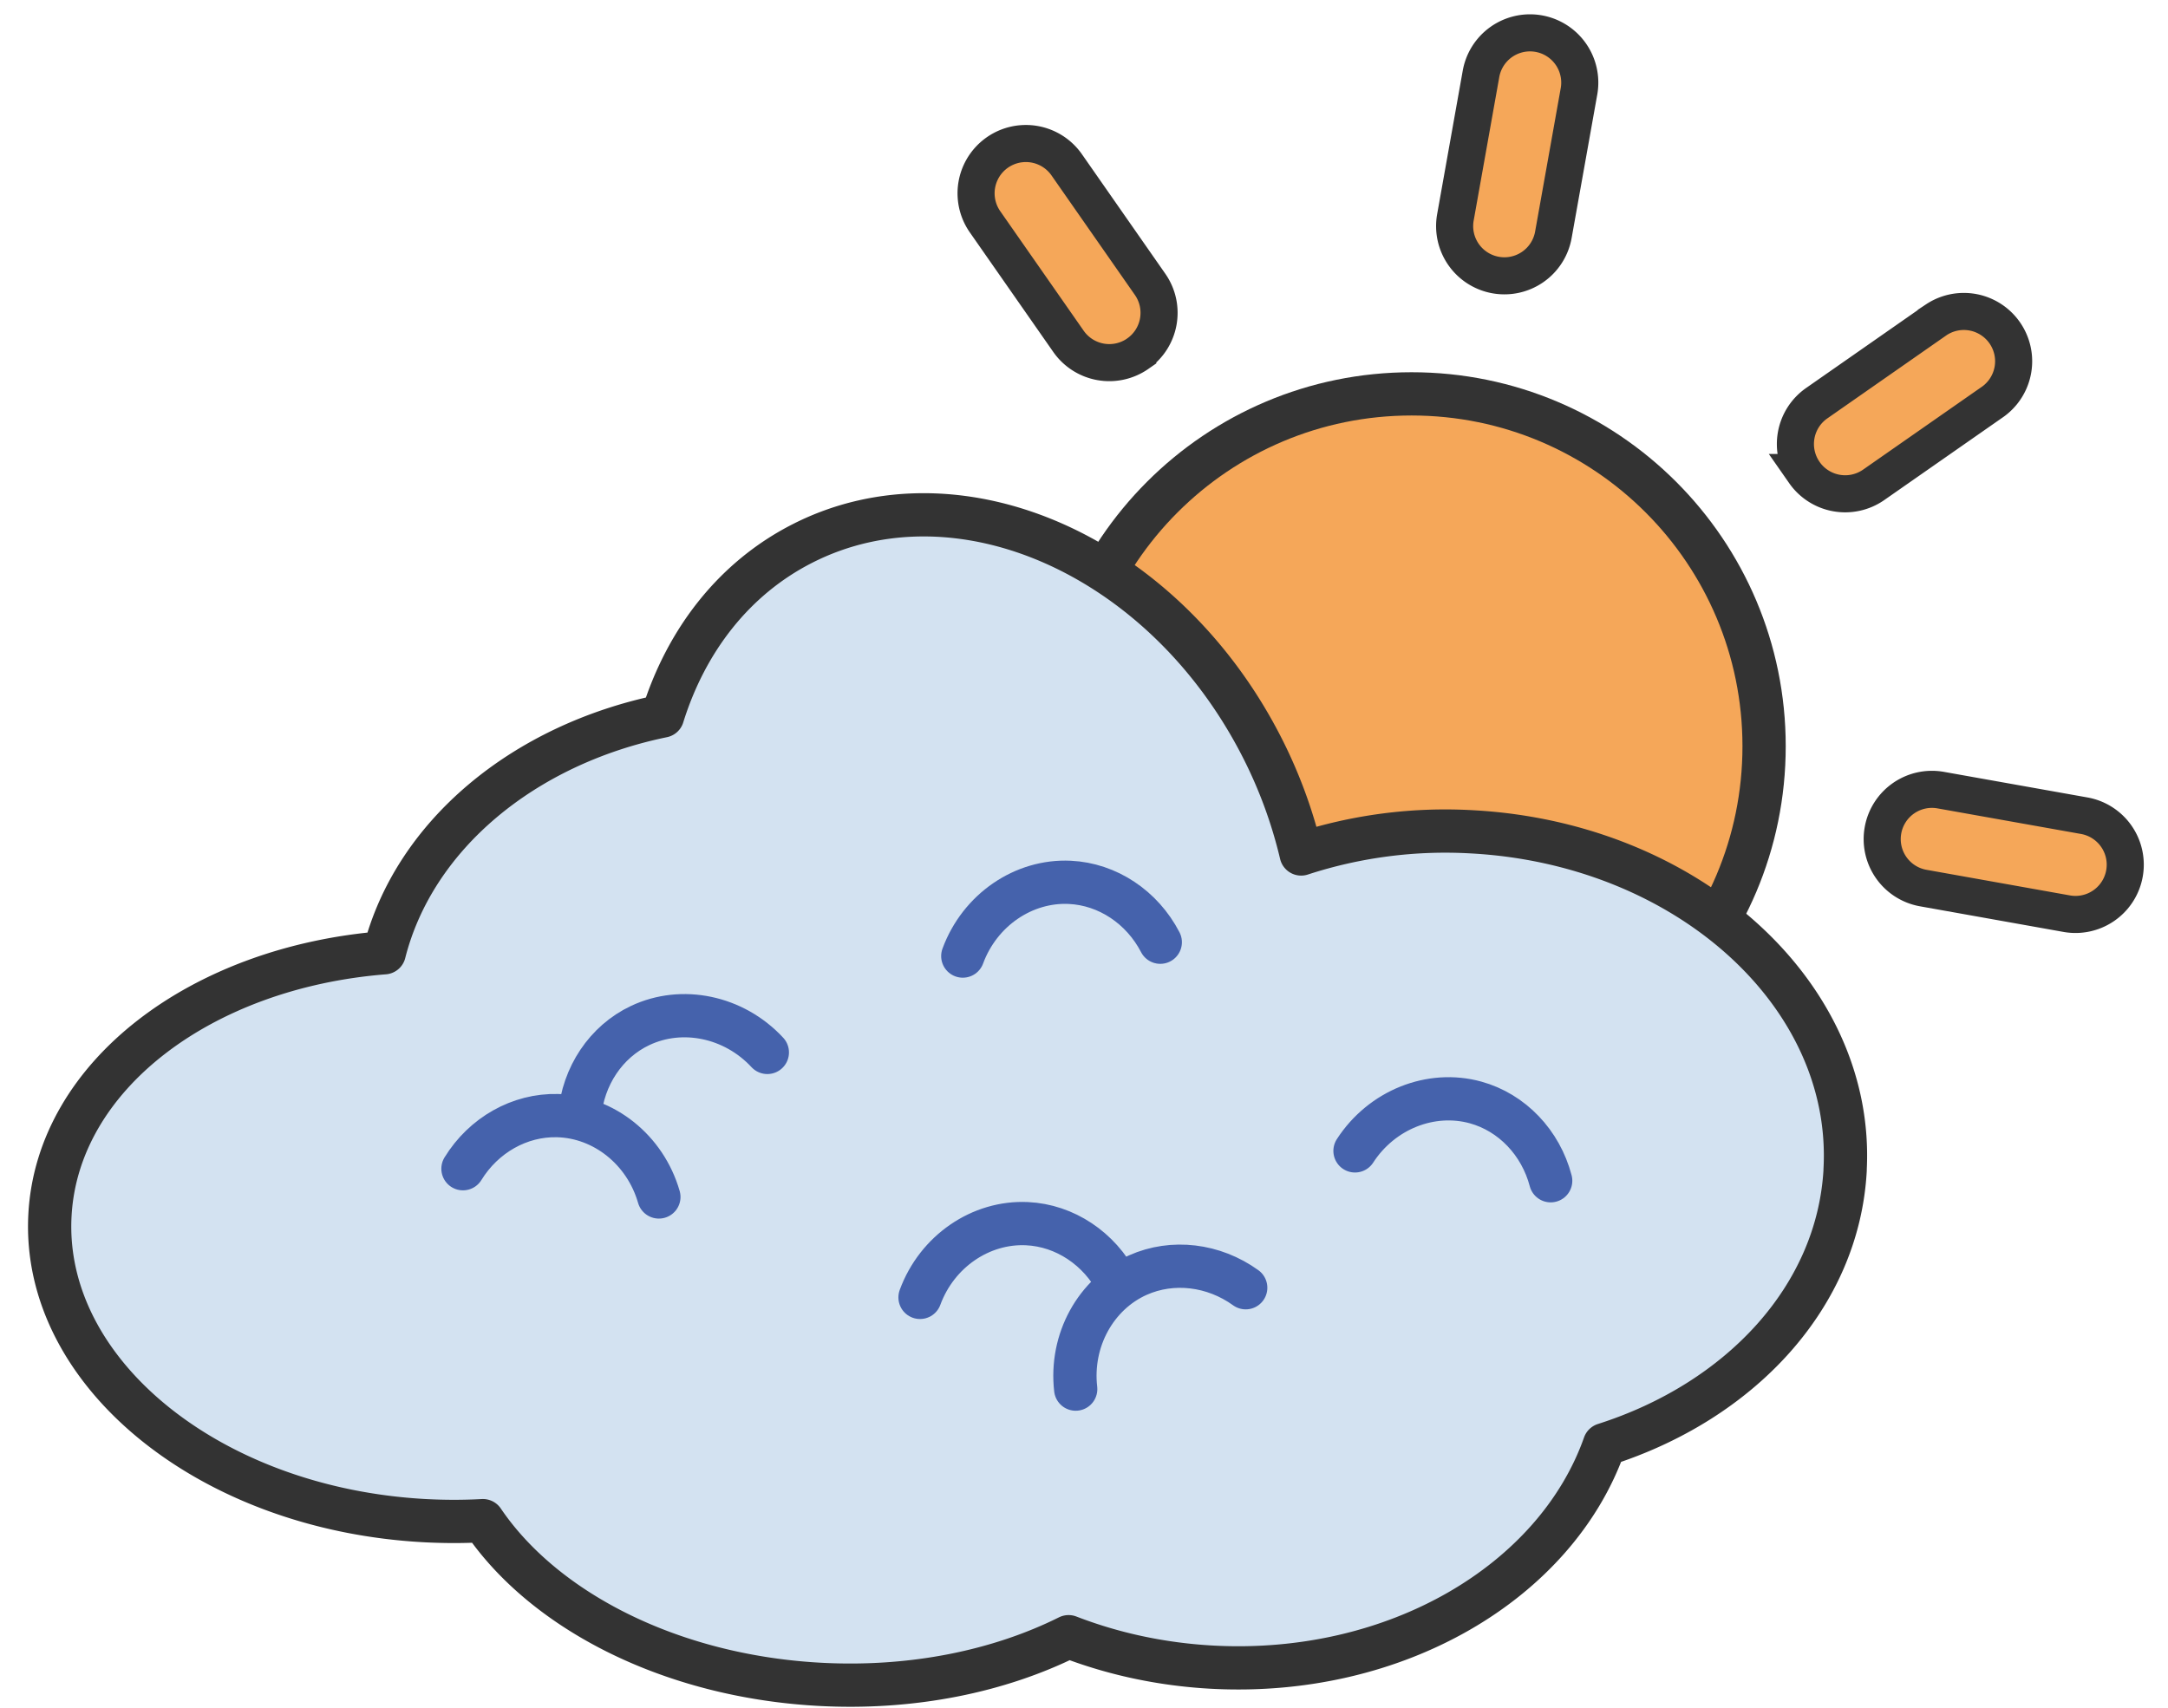
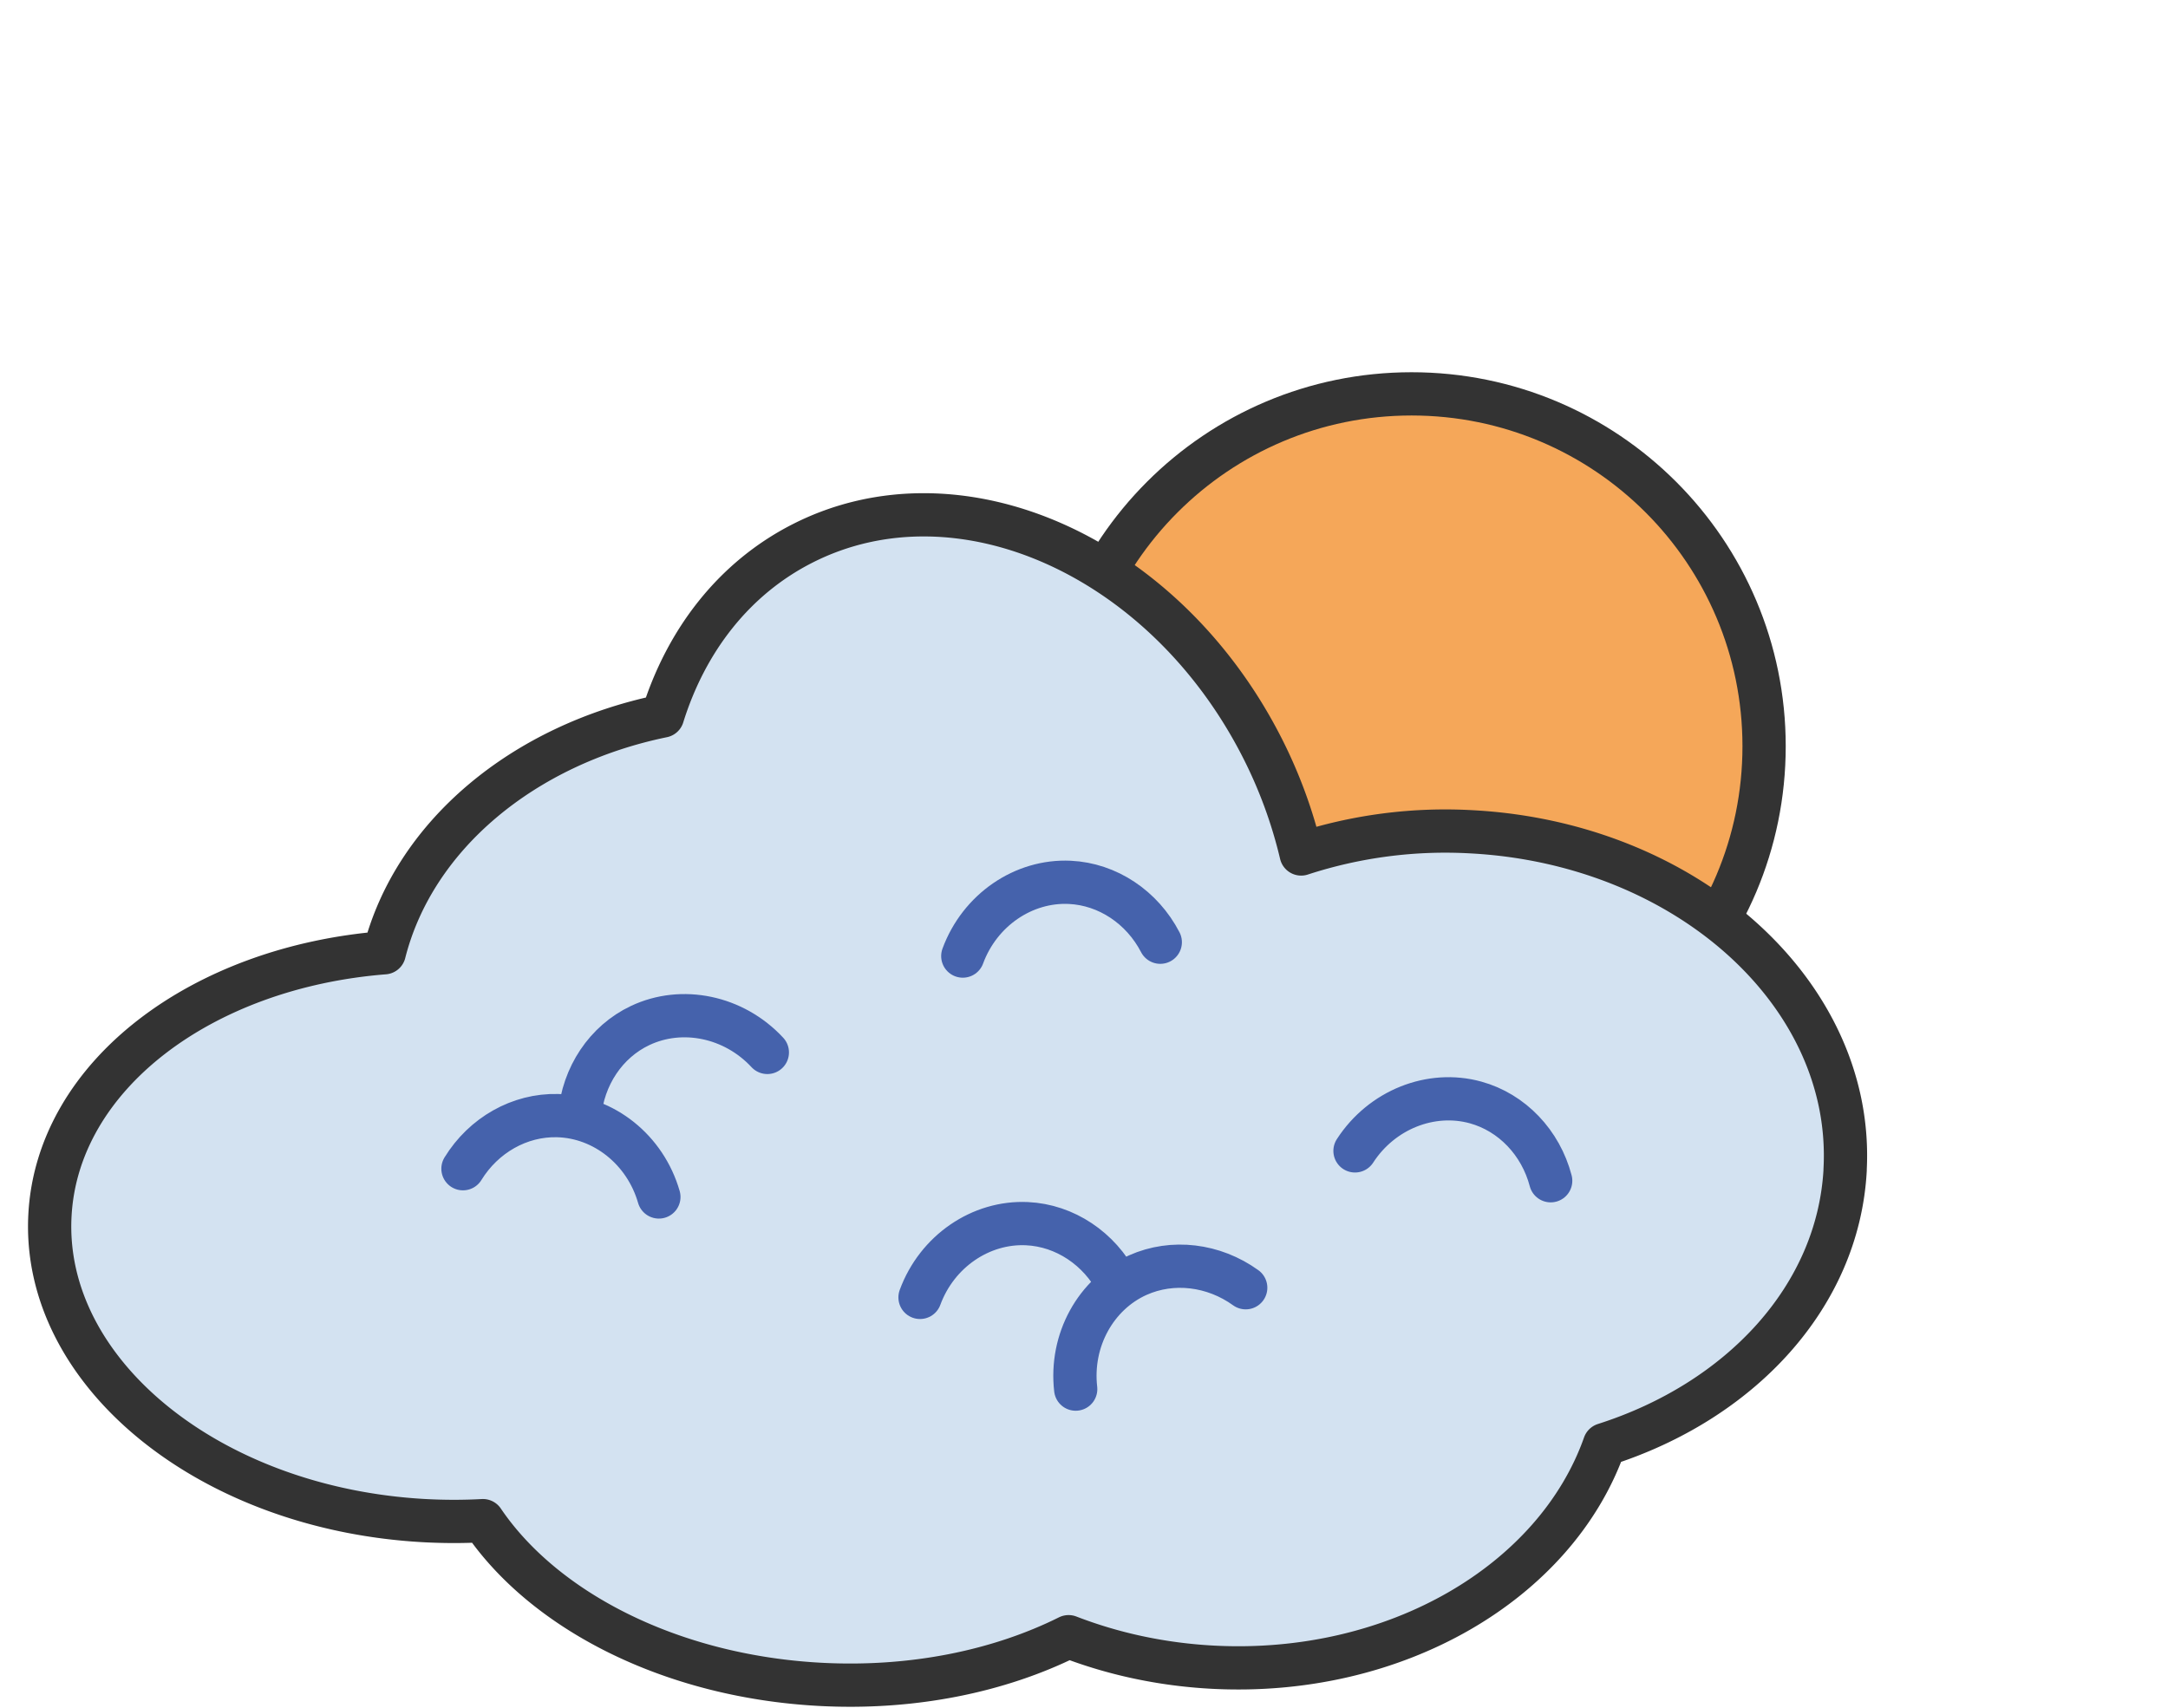
<svg xmlns="http://www.w3.org/2000/svg" width="66" height="52" fill="none" viewBox="0 0 66 52">
  <path fill="#F5A759" stroke="#333" stroke-miterlimit="10" stroke-width="1.317" d="M42.972 33.456c5.927 0 10.732-4.805 10.732-10.732S48.9 11.993 42.972 11.993s-10.731 4.804-10.731 10.731 4.804 10.732 10.731 10.732Z" />
-   <path fill="#F5A759" stroke="#333" stroke-miterlimit="10" stroke-width="1.129" d="M34.637 10.77a1.516 1.516 0 0 1-2.11-.377l-2.54-3.64a1.515 1.515 0 1 1 2.487-1.734l2.539 3.64c.478.687.31 1.632-.376 2.11Zm10.895-2.395a1.514 1.514 0 0 1-1.225-1.758l.779-4.368a1.515 1.515 0 1 1 2.983.533l-.78 4.368a1.514 1.514 0 0 1-1.757 1.225Zm9.398 6.012a1.515 1.515 0 0 1 .376-2.11l3.64-2.54a1.516 1.516 0 0 1 1.733 2.487l-3.64 2.54a1.516 1.516 0 0 1-2.11-.377Zm2.393 10.897a1.514 1.514 0 0 1 1.758-1.225l4.369.779a1.514 1.514 0 1 1-.533 2.983l-4.368-.78a1.514 1.514 0 0 1-1.226-1.757Z" />
  <path fill="#D3E2F1" stroke="#333" stroke-linecap="round" stroke-linejoin="round" stroke-width="1.317" d="M56.17 35.618c.29-5.326-4.794-9.933-11.353-10.289a14.15 14.15 0 0 0-5.206.674 14.457 14.457 0 0 0-1.18-3.222c-2.972-5.86-9.237-8.65-13.993-6.237-2.099 1.065-3.552 2.964-4.267 5.258-4.246.875-7.57 3.642-8.473 7.209-5.568.44-9.947 3.743-10.177 7.987-.26 4.783 4.847 8.95 11.406 9.305.602.032 1.195.032 1.774 0 1.852 2.735 5.705 4.737 10.252 4.984 2.835.154 5.473-.401 7.578-1.45 1.336.516 2.806.842 4.362.927 5.607.305 10.476-2.6 11.951-6.776 4.132-1.317 7.119-4.5 7.328-8.368l-.002-.002Z" />
  <path stroke="#4562AC" stroke-linecap="round" stroke-linejoin="round" stroke-width="1.317" d="M14.094 35.587c.628-1.022 1.725-1.647 2.881-1.617 1.404.036 2.669 1.037 3.083 2.477m-2.411-2.479c.1-1.195.798-2.25 1.843-2.742 1.27-.6 2.849-.279 3.87.82m14.563 7.165c-.973-.702-2.227-.856-3.283-.385-1.281.574-2.064 1.983-1.893 3.472m1.273-3.214c-.552-1.066-1.602-1.77-2.756-1.824-1.404-.066-2.739.84-3.256 2.245m19.199-3.552c-.305-1.16-1.174-2.077-2.287-2.384-1.355-.373-2.855.216-3.67 1.475m-5.928-6.354c-.552-1.065-1.602-1.769-2.756-1.823-1.404-.066-2.738.84-3.256 2.245" />
</svg>